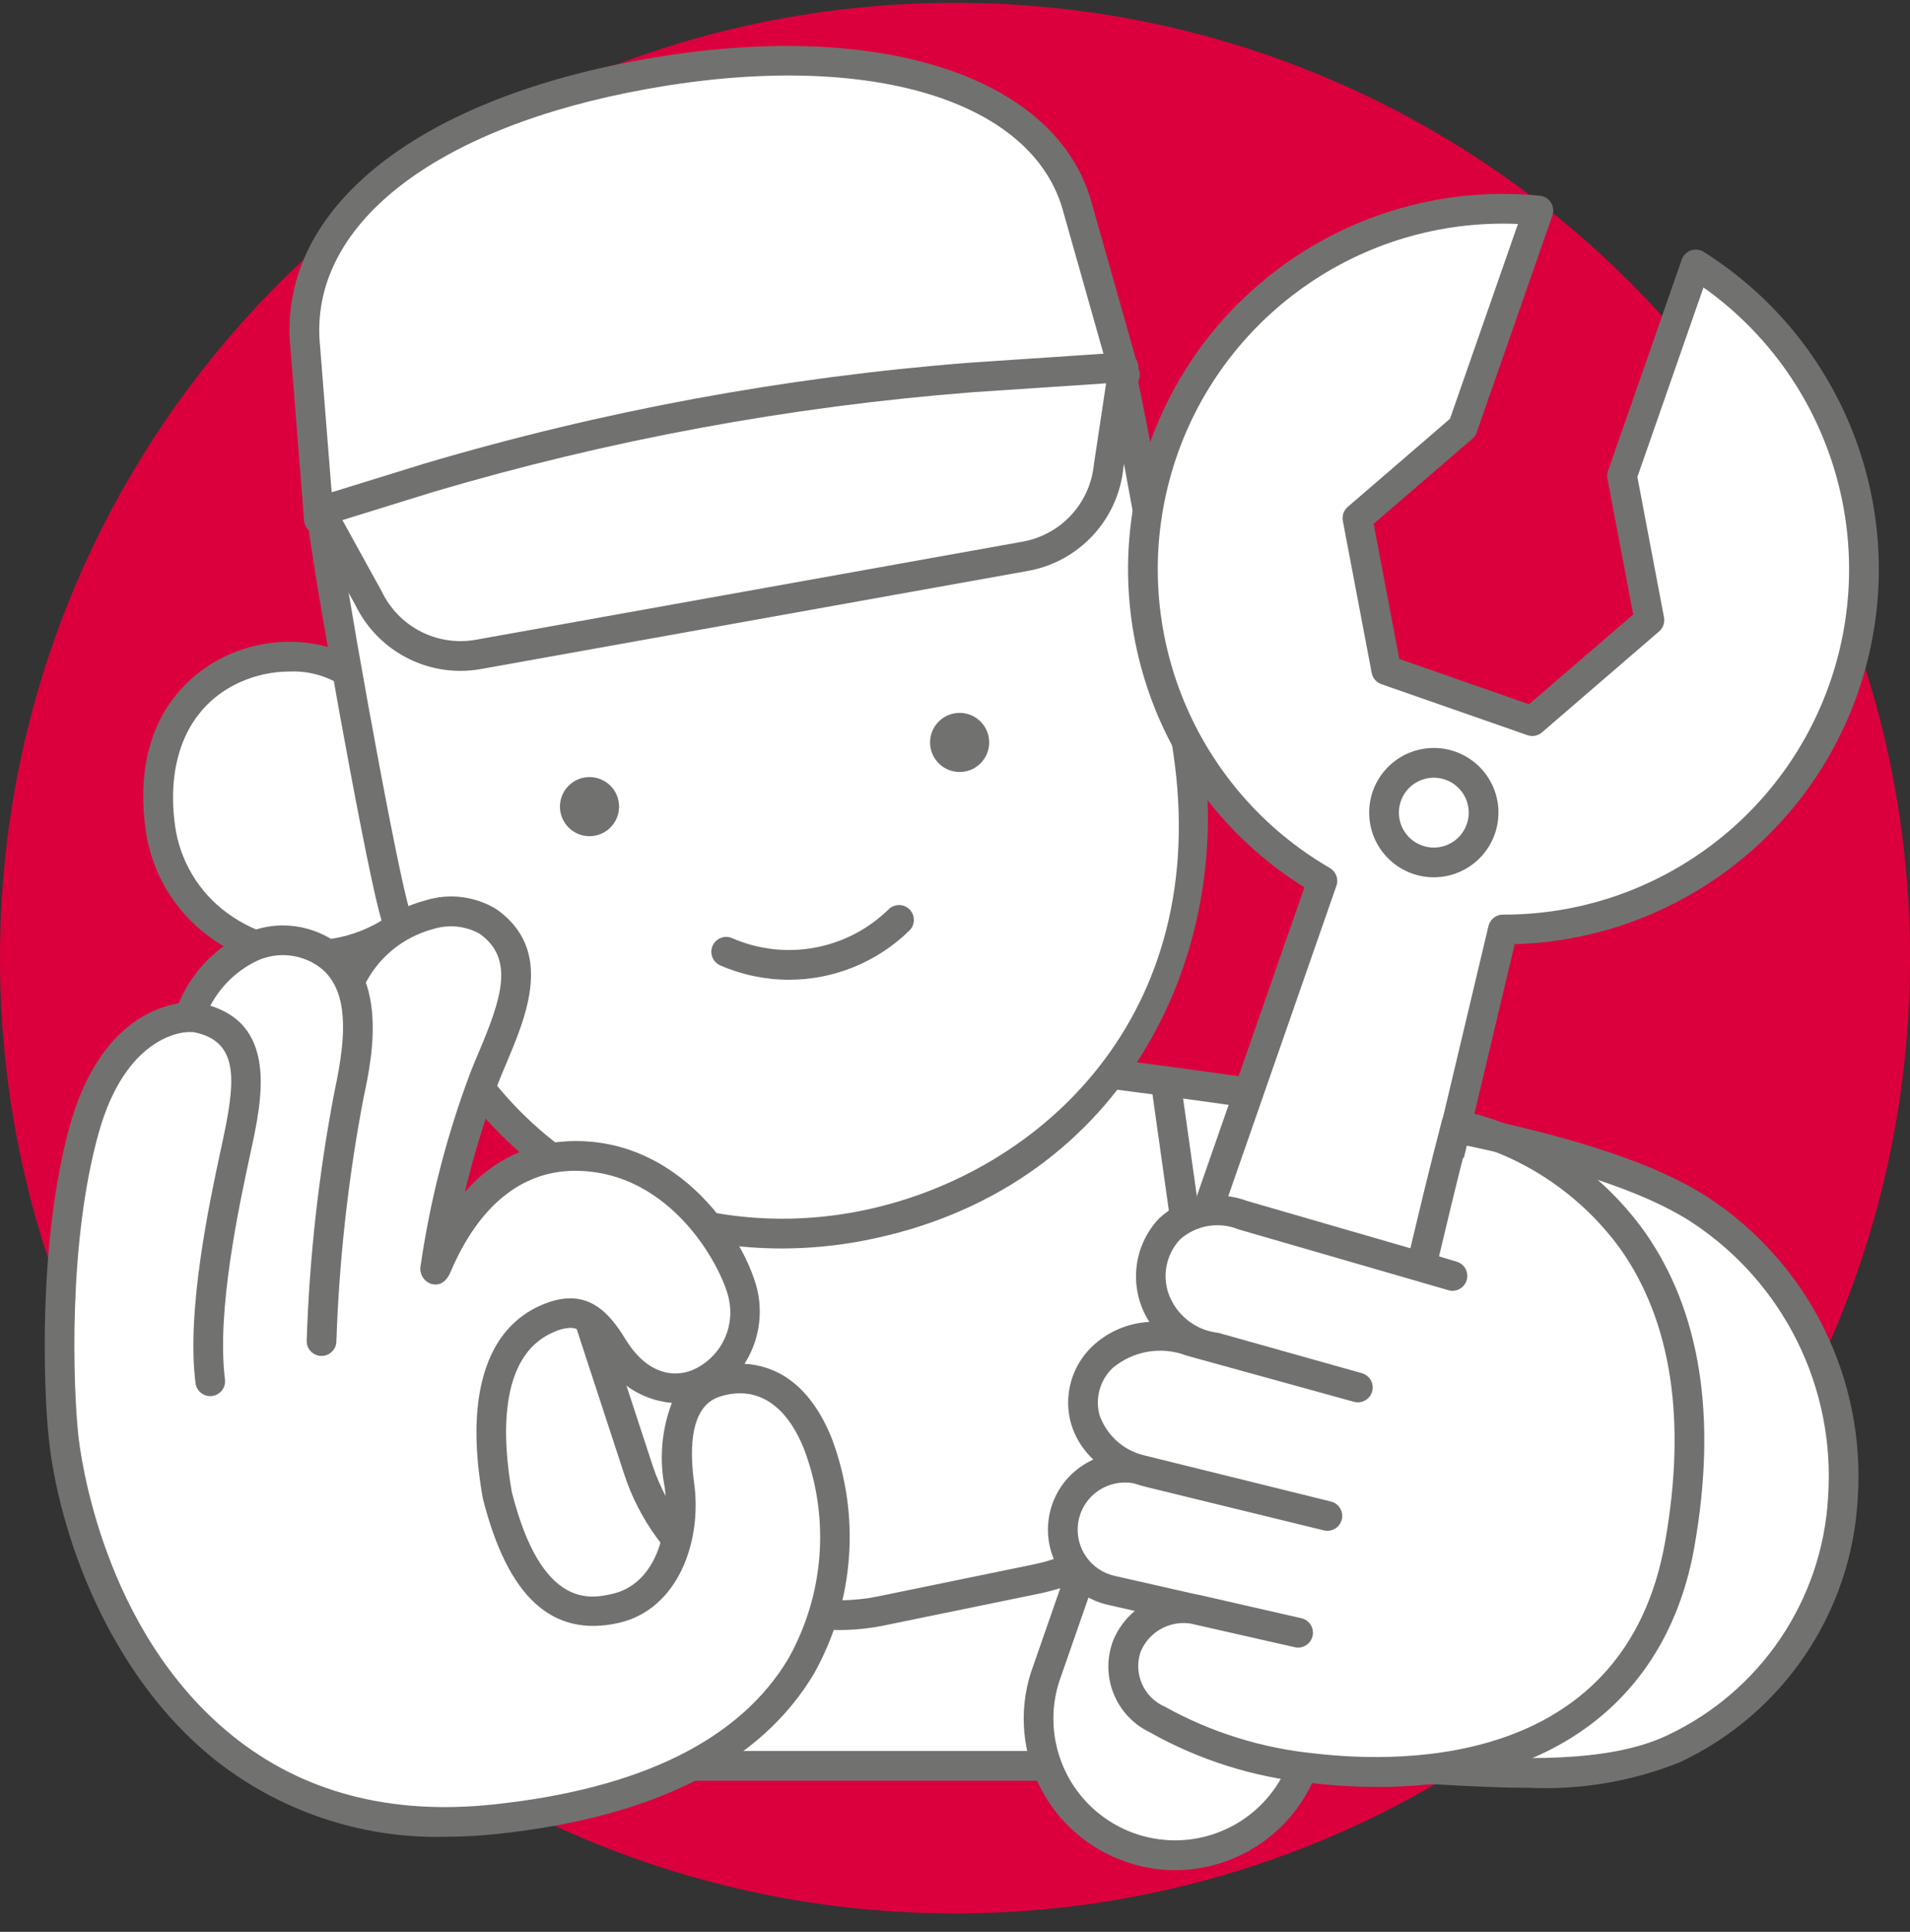
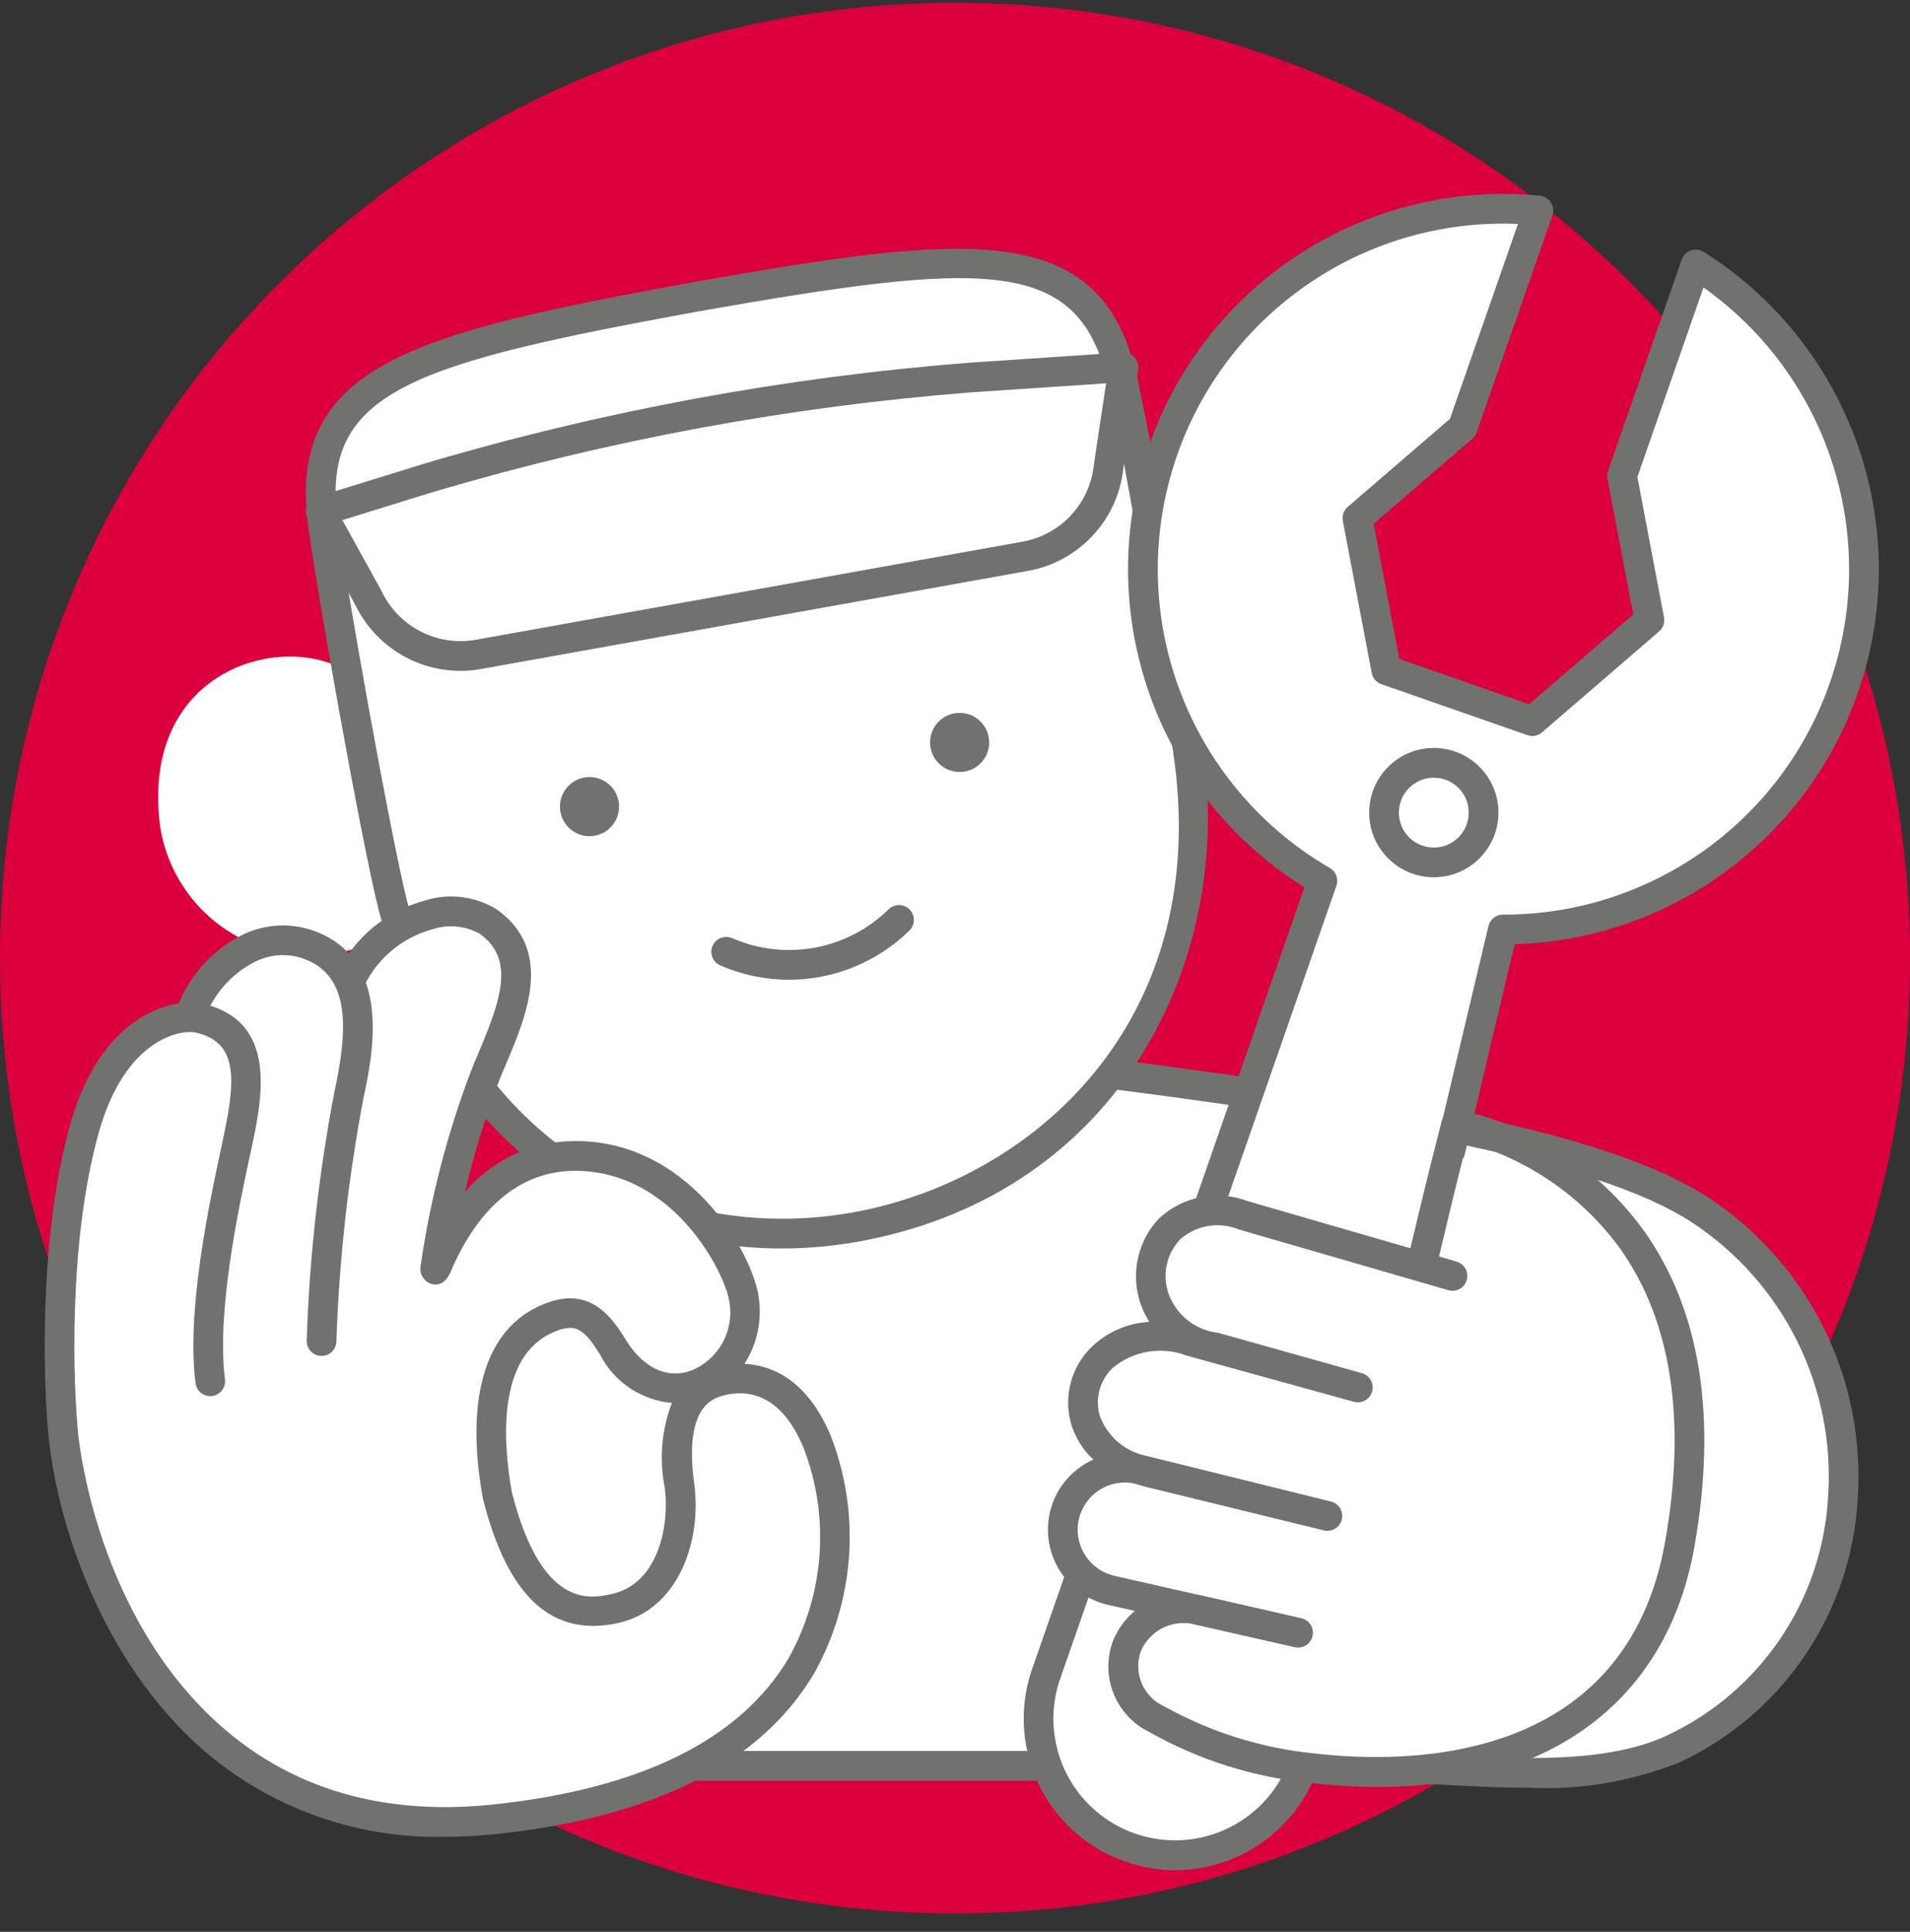
<svg xmlns="http://www.w3.org/2000/svg" width="90" height="91" viewBox="0 0 90 91" fill="none">
  <rect x="0" y="0" width="90" height="91" fill="#333333" stroke="none" />
  <g clip-path="url(#clip0_1373_72)">
    <path d="M45.001 90.133C69.853 90.133 90.001 69.986 90.001 45.133C90.001 20.28 69.853 0.133 45.001 0.133C20.148 0.133 0 20.28 0 45.133C0 69.986 20.148 90.133 45.001 90.133Z" fill="#DB003D" />
    <path d="M49.374 50.208L33.576 56.515C10.899 58.511 16.66 83.181 16.66 83.181H56.626L67.674 83.352C71.21 83.545 75.77 83.837 78.851 82.382C89.191 77.496 89.458 63.074 80.089 56.983C75.618 54.077 66.057 52.293 49.374 50.208Z" fill="white" />
    <path d="M72.035 84.215C70.614 84.215 69.203 84.138 67.907 84.066L67.636 84.052L56.614 83.882H16.66C16.335 83.882 16.053 83.657 15.979 83.341C15.864 82.849 13.23 71.191 19.098 63.088C22.162 58.857 26.977 56.414 33.411 55.826L49.114 49.557C49.224 49.512 49.344 49.497 49.461 49.514C65.472 51.515 75.679 53.282 80.47 56.396C85.228 59.51 87.931 64.954 87.535 70.627C87.23 75.984 84.01 80.741 79.15 83.014C76.891 83.917 74.465 84.326 72.035 84.215ZM17.234 82.481H56.625L67.984 82.668C71.428 82.858 75.71 83.092 78.552 81.749C82.95 79.689 85.864 75.382 86.139 70.533C86.501 65.366 84.04 60.407 79.706 57.57C75.179 54.627 64.78 52.843 49.466 50.925L33.835 57.165C33.772 57.19 33.705 57.206 33.637 57.212C27.576 57.746 23.068 59.997 20.237 63.903C15.427 70.538 16.799 80.119 17.234 82.481Z" fill="#717270" />
-     <path d="M39.527 76.784C34.924 76.781 30.845 73.821 29.414 69.446L25.921 58.783C25.802 58.416 26.002 58.022 26.369 57.902C26.736 57.782 27.131 57.981 27.251 58.348L30.744 69.011C32.208 73.479 36.79 76.139 41.396 75.194L48.667 73.701C53.453 72.712 56.647 68.176 55.966 63.337L54.301 51.514C54.246 51.131 54.513 50.776 54.896 50.722C55.279 50.667 55.633 50.934 55.688 51.316L57.353 63.14C58.136 68.711 54.458 73.933 48.949 75.072L41.677 76.565C40.969 76.71 40.249 76.784 39.527 76.784Z" fill="#717270" />
    <path d="M17.244 32.336C14.611 29.368 6.466 30.879 7.551 38.967C7.954 41.47 9.649 43.575 12.008 44.502C14.368 45.429 17.042 45.042 19.041 43.483L17.244 32.336Z" fill="white" />
-     <path d="M14.631 45.699C12.917 45.699 11.247 45.149 9.868 44.13C8.216 42.92 7.129 41.089 6.857 39.059C6.125 33.596 9.303 31.514 10.704 30.872C13.208 29.726 16.245 30.155 17.768 31.872L17.903 32.023L19.798 43.781L19.472 44.035C18.089 45.114 16.385 45.699 14.631 45.699ZM13.66 31.632C12.842 31.632 12.033 31.807 11.287 32.145C8.925 33.227 7.817 35.68 8.245 38.873C8.468 40.528 9.356 42.021 10.703 43.006C12.127 44.058 13.914 44.494 15.663 44.217C16.602 44.064 17.496 43.708 18.282 43.171L16.588 32.661C15.779 31.957 14.732 31.589 13.66 31.632Z" fill="#717270" />
    <path d="M56.05 35.898C55.678 32.974 53.483 20.28 52.824 17.626C51.219 11.169 45.958 11.659 32.599 14.013L32.89 13.961C19.546 16.396 14.442 17.765 15.182 24.377C15.486 27.095 17.778 39.776 18.507 42.631C24.958 67.909 59.089 59.777 56.05 35.898Z" fill="white" />
    <path d="M36.837 58.81C28.914 58.81 20.721 54.137 17.829 42.804C17.063 39.805 14.782 27.096 14.486 24.454C13.669 17.154 19.735 15.656 32.438 13.332L32.476 13.324L32.767 13.272L32.806 13.266C45.525 11.031 51.731 10.327 53.504 17.457C54.188 20.216 56.381 32.957 56.745 35.809C57.954 45.306 52.812 56.133 40.649 58.45C39.392 58.689 38.116 58.81 36.837 58.81ZM32.86 14.678C19.49 17.122 15.22 18.426 15.878 24.299C16.17 26.913 18.427 39.49 19.185 42.458C22.321 54.747 32.093 58.658 40.386 57.074C48.688 55.493 56.913 48.22 55.356 35.986C55.005 33.23 52.801 20.439 52.144 17.795C50.719 12.056 46.258 12.318 32.86 14.678Z" fill="#717270" />
    <path d="M37.173 46.152C36.06 46.151 34.959 45.922 33.939 45.476C33.585 45.321 33.422 44.909 33.577 44.554C33.732 44.2 34.144 44.038 34.499 44.192C37.005 45.285 39.925 44.746 41.876 42.83C42.152 42.563 42.593 42.568 42.862 42.842C43.132 43.116 43.13 43.557 42.858 43.828C41.34 45.318 39.299 46.152 37.173 46.152Z" fill="#717270" />
    <path d="M27.778 39.389C28.547 39.389 29.171 38.766 29.171 37.997C29.171 37.227 28.547 36.604 27.778 36.604C27.009 36.604 26.385 37.227 26.385 37.997C26.385 38.766 27.009 39.389 27.778 39.389Z" fill="#717270" />
    <path d="M45.218 36.365C45.987 36.365 46.611 35.742 46.611 34.973C46.611 34.204 45.987 33.58 45.218 33.58C44.449 33.58 43.825 34.204 43.825 34.973C43.825 35.742 44.449 36.365 45.218 36.365Z" fill="#717270" />
-     <path d="M30.404 3.495C19.13 5.517 13.82 10.833 14.386 16.379L15.027 24.468L53.005 17.657L50.795 9.849C49.398 4.452 41.678 1.473 30.404 3.495Z" fill="white" />
-     <path d="M15.027 25.169C14.662 25.169 14.358 24.888 14.329 24.523L13.688 16.435C13.031 9.988 19.388 4.76 30.28 2.806C41.377 0.815 49.894 3.575 51.473 9.674L53.679 17.466C53.733 17.656 53.704 17.86 53.599 18.028C53.494 18.195 53.324 18.311 53.129 18.346L15.15 25.157C15.11 25.165 15.068 25.169 15.027 25.169ZM30.527 4.184C20.423 5.997 14.504 10.643 15.082 16.309L15.664 23.643L52.121 17.104L50.121 10.04C48.734 4.678 40.86 2.331 30.527 4.184Z" fill="#717270" />
    <path d="M48.322 26.202L22.53 30.828C20.421 31.206 18.318 30.136 17.382 28.209L15.105 24.086L20.212 22.505C28.535 20.045 37.092 18.462 45.744 17.782L52.941 17.3L52.239 21.957C52.032 24.09 50.431 25.824 48.322 26.202Z" fill="white" />
    <path d="M21.694 31.602C19.593 31.6 17.676 30.402 16.752 28.514L14.493 24.424C14.391 24.239 14.377 24.019 14.456 23.824C14.535 23.628 14.697 23.479 14.898 23.416L20.005 21.836C28.379 19.356 36.991 17.763 45.698 17.084L52.894 16.602C53.106 16.585 53.313 16.668 53.456 16.826C53.599 16.982 53.664 17.194 53.633 17.404L52.932 22.061C52.676 24.489 50.848 26.457 48.446 26.891L22.654 31.517C22.337 31.573 22.016 31.602 21.694 31.602ZM16.134 24.5L17.994 27.87C18.791 29.529 20.594 30.456 22.407 30.139L48.198 25.513C49.996 25.186 51.36 23.708 51.543 21.889L52.12 18.056L45.791 18.48C37.193 19.152 28.689 20.725 20.419 23.173L16.134 24.5Z" fill="#717270" />
    <path d="M79.906 12.457L76.431 22.413L77.723 29.212L72.203 33.969L65.323 31.568L63.963 24.409L68.922 20.134L72.489 9.916C64.541 9.136 57.123 14.002 54.674 21.603C52.224 29.204 55.404 37.485 62.312 41.493L49.24 79.008C48.529 81.243 49.091 83.687 50.706 85.388C52.321 87.088 54.734 87.775 57.002 87.18C59.27 86.585 61.036 84.803 61.608 82.529L70.818 43.784C78.384 43.803 85.049 38.809 87.157 31.543C89.266 24.276 86.308 16.491 79.906 12.457Z" fill="white" />
    <path d="M55.384 88.095C54.719 88.095 54.057 88.001 53.417 87.817C51.562 87.289 49.999 86.032 49.086 84.332C48.173 82.632 47.988 80.635 48.573 78.796L61.464 41.799C54.504 37.45 51.453 28.882 54.099 21.113C56.744 13.344 64.389 8.418 72.557 9.22C72.771 9.241 72.963 9.359 73.078 9.539C73.194 9.72 73.22 9.944 73.15 10.147L69.583 20.365C69.543 20.481 69.472 20.584 69.379 20.665L64.725 24.676L65.935 31.04L72.051 33.175L76.959 28.945L75.743 22.544C75.72 22.423 75.73 22.299 75.77 22.183L79.245 12.227C79.315 12.025 79.473 11.867 79.674 11.796C79.876 11.726 80.098 11.751 80.279 11.865C86.858 16.01 89.954 23.968 87.905 31.469C85.856 38.97 79.145 44.25 71.372 44.476L62.289 82.691C61.493 85.858 58.651 88.083 55.384 88.095ZM70.805 10.534C63.45 10.546 57.017 15.489 55.112 22.593C53.206 29.697 56.301 37.196 62.662 40.887C62.953 41.055 63.084 41.406 62.973 41.723L49.901 79.238C49.275 81.23 49.781 83.404 51.222 84.915C52.664 86.425 54.812 87.033 56.831 86.501C58.85 85.969 60.42 84.382 60.93 82.357L70.137 43.622C70.211 43.306 70.493 43.083 70.818 43.084H70.841C77.928 43.091 84.204 38.511 86.359 31.76C88.513 25.009 86.05 17.64 80.269 13.541L77.154 22.467L78.409 29.082C78.456 29.327 78.368 29.579 78.179 29.742L72.659 34.499C72.47 34.663 72.208 34.712 71.972 34.63L65.092 32.229C64.856 32.147 64.682 31.944 64.635 31.699L63.275 24.54C63.228 24.294 63.316 24.042 63.505 23.879L68.324 19.727L71.526 10.55C71.285 10.539 71.045 10.534 70.805 10.534Z" fill="#717270" />
    <path d="M71.351 55.671C69.633 55.266 67.873 55.072 66.108 55.092C66.122 56.604 65.926 58.712 65.929 59.283L68.281 60.223C68.626 60.353 68.801 60.736 68.673 61.081C68.544 61.426 68.041 59.986 67.697 59.858L58.31 57.952C57.365 57.564 56.282 57.747 55.516 58.423C54.876 59.1 54.656 60.072 54.941 60.959C55.31 62.031 56.27 62.789 57.398 62.899L63.612 64.722C63.965 64.825 64.168 65.194 64.066 65.548C63.964 65.901 63.595 66.105 63.242 66.004L55.851 63.892C54.652 63.435 53.299 63.667 52.32 64.497C51.728 65.073 51.492 65.924 51.704 66.722C52.033 67.676 52.821 68.4 53.799 68.647L62.153 70.767C62.509 70.858 62.724 71.22 62.634 71.577C62.544 71.934 62.182 72.15 61.825 72.061L53.961 70.083C53.774 70.037 53.593 69.985 53.418 69.926L53.372 69.915C52.767 69.795 52.139 69.928 51.634 70.283C51.13 70.638 50.792 71.183 50.7 71.793C50.528 72.972 51.296 74.082 52.46 74.336L56.26 75.198C56.35 75.212 56.44 75.23 56.53 75.251L61.244 76.327C61.603 76.409 61.827 76.767 61.746 77.126C61.664 77.485 61.307 77.71 60.948 77.629L56.02 76.512C55.013 76.366 54.035 76.922 53.646 77.862C53.289 78.913 53.798 80.062 54.817 80.503C56.995 81.707 59.396 82.454 61.873 82.698C69.033 83.53 74.854 79.671 77.445 72.373C77.465 72.317 80.754 66.89 78.39 62.071C78.139 61.272 77.831 60.493 77.467 59.739C75.949 57.729 73.792 56.294 71.351 55.671Z" fill="white" />
    <path d="M63.786 83.511C63.12 83.51 62.454 83.471 61.792 83.394C59.216 83.136 56.719 82.356 54.455 81.102C53.131 80.487 52.498 78.961 53.001 77.591C53.456 76.501 54.52 75.791 55.702 75.789H55.706L52.304 75.019C50.785 74.683 49.782 73.23 50.008 71.69C50.245 70.116 51.685 69.011 53.267 69.19C52.203 68.826 51.374 67.98 51.029 66.91C50.75 65.868 51.055 64.756 51.826 64.001C52.982 62.987 54.6 62.687 56.042 63.219L56.18 63.259C55.267 62.876 54.569 62.11 54.273 61.166C53.913 60.031 54.199 58.791 55.02 57.929C55.965 57.062 57.321 56.811 58.513 57.282L65.253 58.648C65.263 58.474 65.275 58.277 65.289 58.064C65.342 57.201 65.416 56.019 65.408 55.097L65.402 54.405L66.094 54.392C67.937 54.371 69.776 54.578 71.569 55.006C74.148 55.669 76.425 57.19 78.026 59.318C78.339 59.818 78.573 60.362 78.72 60.934C78.803 61.216 78.903 61.493 79.019 61.764C81.319 66.454 78.638 71.676 78.078 72.675C75.638 79.553 70.37 83.511 63.786 83.511ZM55.68 77.182C55.07 77.194 54.525 77.567 54.291 78.132C54.09 78.856 54.466 79.616 55.164 79.894C57.263 81.046 59.572 81.763 61.955 82.003C68.762 82.786 74.311 79.106 76.786 72.139L76.857 71.989C77.358 71.098 79.753 66.442 77.761 62.38C77.614 62.049 77.489 61.708 77.387 61.36C77.277 60.942 77.116 60.539 76.908 60.16C75.478 58.261 73.439 56.911 71.132 56.336C69.712 56.001 68.26 55.82 66.801 55.796C66.783 56.603 66.728 57.474 66.686 58.152C66.67 58.401 66.656 58.627 66.645 58.816L67.229 59.049L67.94 59.202C68.103 59.266 68.248 59.369 68.361 59.502L68.54 59.573C69.236 59.845 69.587 60.622 69.331 61.323L69.174 61.746L68.675 61.832C68.145 61.885 67.908 61.443 67.632 60.947C67.582 60.858 67.508 60.725 67.441 60.614L66.924 60.416L58.17 58.638C57.453 58.336 56.629 58.442 56.012 58.917C55.553 59.41 55.4 60.114 55.611 60.753C55.908 61.574 56.66 62.145 57.531 62.212L63.809 64.05C64.534 64.26 64.953 65.018 64.743 65.743C64.533 66.469 63.775 66.886 63.049 66.677L55.659 64.565C54.702 64.185 53.615 64.349 52.813 64.994C52.401 65.392 52.235 65.981 52.378 66.535C52.658 67.257 53.273 67.798 54.025 67.983L62.325 70.088C62.86 70.224 63.261 70.669 63.341 71.216C63.421 71.763 63.164 72.304 62.69 72.588C62.38 72.776 62.006 72.831 61.655 72.74L53.791 70.762C53.587 70.712 53.386 70.654 53.193 70.588C52.78 70.521 52.358 70.621 52.019 70.868C51.681 71.114 51.456 71.485 51.393 71.898C51.275 72.711 51.806 73.477 52.608 73.652L56.416 74.516C56.474 74.522 56.584 74.545 56.693 74.571L61.399 75.644C62.136 75.812 62.597 76.545 62.429 77.282C62.259 78.017 61.528 78.477 60.791 78.311L55.866 77.194C55.804 77.186 55.742 77.181 55.68 77.182Z" fill="white" />
    <path d="M64.919 84.176C63.872 84.174 62.826 84.111 61.787 83.988C59.102 83.731 56.501 82.913 54.153 81.587C52.553 80.805 51.816 78.929 52.456 77.267C52.678 76.731 53.027 76.256 53.472 75.884L52.228 75.602C50.367 75.19 49.14 73.409 49.419 71.523C49.563 70.542 50.106 69.663 50.919 69.096C51.108 68.963 51.308 68.848 51.518 68.753C51.012 68.284 50.645 67.684 50.457 67.021C50.114 65.746 50.485 64.385 51.427 63.46C52.163 62.745 53.133 62.322 54.158 62.269C53.171 60.731 53.361 58.718 54.618 57.392C55.738 56.353 57.348 56.037 58.778 56.575L66.459 58.8C66.756 57.541 67.4 54.844 67.941 52.791C68.034 52.442 68.377 52.221 68.733 52.279C72.258 53.035 75.377 55.075 77.482 58.003C80.124 61.737 80.919 66.731 79.844 72.847C78.573 80.081 73.082 84.176 64.919 84.176ZM55.773 76.454C54.886 76.453 54.086 76.987 53.747 77.807C53.396 78.83 53.886 79.951 54.875 80.388C57.057 81.601 59.465 82.353 61.949 82.598C66.294 83.102 76.613 83.144 78.465 72.605C79.471 66.881 78.76 62.246 76.352 58.83C74.577 56.389 72.029 54.62 69.123 53.809C68.619 55.769 68.067 58.084 67.808 59.182L68.641 59.432C69.01 59.542 69.221 59.931 69.112 60.3C69.003 60.67 68.616 60.883 68.246 60.775L58.38 57.917C57.444 57.53 56.37 57.709 55.61 58.379C54.979 59.048 54.762 60.007 55.043 60.882C55.393 61.925 56.319 62.668 57.413 62.785L64.17 64.684C64.411 64.751 64.598 64.941 64.66 65.184C64.723 65.426 64.651 65.683 64.472 65.858C64.294 66.033 64.035 66.099 63.794 66.032L55.917 63.858C54.729 63.401 53.385 63.629 52.414 64.453C51.831 65.02 51.598 65.859 51.806 66.646C52.13 67.585 52.905 68.298 53.868 68.544L62.713 70.73C63.089 70.822 63.318 71.201 63.226 71.576C63.134 71.952 62.755 72.181 62.379 72.089L54.025 70.047C53.836 70.001 53.654 69.948 53.477 69.889L53.405 69.871C52.812 69.764 52.201 69.901 51.711 70.251C51.221 70.602 50.894 71.136 50.804 71.731C50.633 72.89 51.388 73.984 52.532 74.235L56.338 75.098C56.431 75.112 56.523 75.131 56.616 75.153L61.322 76.228C61.699 76.313 61.935 76.689 61.849 77.066C61.763 77.442 61.388 77.679 61.011 77.593L56.087 76.477C55.983 76.462 55.878 76.454 55.773 76.454Z" fill="#717270" />
    <path d="M67.562 41.325C65.88 41.325 64.516 39.962 64.516 38.279C64.516 36.597 65.88 35.233 67.562 35.233C69.244 35.233 70.608 36.597 70.608 38.279C70.606 39.961 69.243 41.323 67.562 41.325ZM67.562 36.634C66.897 36.634 66.296 37.035 66.042 37.65C65.787 38.264 65.928 38.972 66.398 39.443C66.869 39.913 67.577 40.054 68.192 39.8C68.807 39.545 69.207 38.945 69.207 38.279C69.206 37.371 68.47 36.635 67.562 36.634Z" fill="#717270" />
    <path d="M37.341 78.173C35.044 82.03 30.347 84.363 23.38 85.108C19.245 85.714 15.044 84.576 11.78 81.966C5.507 76.82 3.753 67.555 3.744 67.465C3.709 62.335 4.307 57.219 5.524 52.235C6.156 50.099 7.574 48.12 9.326 48.511C11.543 49.008 11.275 51.075 10.656 53.94L10.349 55.346C9.695 58.295 8.709 62.751 9.074 65.631C9.09 65.785 9.168 65.926 9.29 66.021C9.413 66.116 9.569 66.157 9.722 66.133C9.875 66.114 10.014 66.035 10.108 65.913C10.202 65.792 10.244 65.638 10.225 65.485C9.883 62.805 10.844 58.468 11.48 55.597L11.789 54.186C12.262 51.999 12.945 48.8 10.396 47.657C10.849 46.584 11.647 45.694 12.664 45.125C13.205 44.842 13.842 44.807 14.411 45.031C16.335 45.8 16.007 47.815 15.334 50.577C15.246 50.938 15.162 51.287 15.091 51.618C14.473 54.495 13.951 60.686 14.622 64.356C14.676 64.654 14.951 64.86 15.253 64.828C15.267 64.826 15.282 64.824 15.296 64.822C15.611 64.764 15.82 64.462 15.763 64.147C15.29 60.052 15.445 55.909 16.223 51.861C16.293 51.541 16.375 51.201 16.46 50.852C16.746 49.817 16.929 48.758 17.007 47.688L17.01 47.683C17.37 46.785 17.892 45.961 18.55 45.252C19.984 43.812 21.725 43.253 22.787 43.897C24.559 44.969 23.907 46.903 22.793 49.52C22.647 49.861 22.506 50.191 22.382 50.506C21.261 53.467 20.468 56.543 20.017 59.677C19.979 59.975 20.156 60.258 20.44 60.355C20.925 60.488 21.134 60.025 21.219 59.826C22.543 56.729 24.575 55.066 27.076 55.023C31.627 54.938 34.315 59.52 34.569 61.275C34.825 62.694 34.057 64.1 32.725 64.652C31.529 65.086 30.311 64.522 29.455 63.142C28.168 61.069 26.698 61.135 25.688 61.559C23.077 62.652 22.103 65.832 22.951 70.539C24.473 77.167 27.95 76.383 29.815 75.963L29.97 75.928C32.257 75.419 33.269 72.949 32.748 69.15C32.429 66.82 32.727 66.032 34.07 65.633C35.054 65.343 36.883 65.283 38.068 68.165C39.324 71.443 39.058 75.111 37.341 78.173Z" fill="white" />
    <path d="M21.257 85.924C17.649 86 14.132 84.789 11.335 82.508C4.775 77.124 3.055 67.618 3.047 67.529C3.005 62.31 3.612 57.106 4.853 52.036C5.577 49.59 7.281 47.345 9.479 47.828C9.502 47.834 9.525 47.839 9.548 47.845L9.756 47.374C10.278 46.15 11.195 45.135 12.361 44.494C13.245 44.057 14.29 44.099 15.135 44.606C15.981 45.112 16.511 46.014 16.543 46.999C16.926 46.178 17.436 45.422 18.054 44.758C19.742 43.062 21.791 42.473 23.149 43.298C25.579 44.768 24.391 47.555 23.437 49.794C23.279 50.163 23.149 50.47 23.034 50.762C22.026 53.431 21.284 56.194 20.819 59.01C22.266 55.985 24.415 54.368 27.064 54.322C27.11 54.321 27.157 54.321 27.204 54.321C32.167 54.321 34.978 59.206 35.262 61.176C35.564 62.922 34.608 64.643 32.964 65.308C31.461 65.855 29.888 65.166 28.86 63.511C28.024 62.164 27.076 61.736 25.959 62.205C23.681 63.158 22.858 66.074 23.64 70.415C24.999 76.331 27.805 75.699 29.66 75.28L29.814 75.245C32.497 74.648 32.275 70.85 32.054 69.244C31.743 66.967 31.941 65.535 33.871 64.962C34.846 64.674 37.271 64.385 38.715 67.898C40.05 71.381 39.767 75.278 37.942 78.531C35.527 82.588 30.652 85.035 23.454 85.804C22.724 85.883 21.991 85.923 21.257 85.924ZM8.889 49.163C7.705 49.163 6.678 50.8 6.195 52.434C5.007 57.334 4.418 62.36 4.441 67.402C4.451 67.447 6.206 76.486 12.223 81.426C15.344 83.912 19.357 84.993 23.305 84.411C30.042 83.692 34.562 81.473 36.739 77.814C38.349 74.943 38.599 71.504 37.42 68.431C36.677 66.622 35.616 65.905 34.269 66.305C33.548 66.519 33.113 66.647 33.441 69.055C34.018 73.259 32.808 76.014 30.122 76.611L29.97 76.645C28.165 77.052 23.946 78.001 22.269 70.695C21.352 65.609 22.472 62.147 25.417 60.914C26.449 60.481 28.42 60.149 30.049 62.773C30.37 63.289 31.253 64.445 32.485 63.993C33.507 63.556 34.086 62.467 33.876 61.376C33.676 59.986 31.258 55.64 27.088 55.723C24.296 55.77 22.706 58.13 21.862 60.101C21.675 60.801 20.956 61.216 20.255 61.029C19.635 60.841 19.241 60.232 19.323 59.589C19.782 56.397 20.59 53.265 21.731 50.249C21.85 49.946 21.986 49.628 22.126 49.298C23.456 46.177 23.516 45.156 22.425 44.496C21.666 44.035 20.213 44.573 19.046 45.746C18.484 46.36 18.029 47.065 17.701 47.83C17.613 48.907 17.425 49.974 17.141 51.017C17.057 51.361 16.976 51.694 16.907 52.009C16.146 55.967 15.992 60.017 16.451 64.022C16.512 64.355 16.438 64.7 16.245 64.979C16.052 65.258 15.756 65.449 15.422 65.51C14.73 65.623 14.072 65.168 13.933 64.481C13.246 60.724 13.777 54.402 14.406 51.471C14.479 51.134 14.565 50.778 14.654 50.411C15.444 47.171 15.335 46.154 14.151 45.681C13.764 45.531 13.33 45.559 12.965 45.757C12.279 46.135 11.712 46.697 11.328 47.379C13.635 48.963 12.916 52.285 12.473 54.334L12.164 55.746C11.538 58.57 10.593 62.835 10.919 65.397C10.962 65.733 10.869 66.074 10.661 66.342C10.453 66.61 10.146 66.785 9.81 66.827C9.478 66.875 9.142 66.788 8.875 66.586C8.6 66.376 8.422 66.064 8.38 65.721C7.999 62.717 9.002 58.191 9.665 55.195L9.973 53.791C10.696 50.444 10.531 49.499 9.173 49.195C9.08 49.174 8.985 49.163 8.889 49.163Z" fill="white" />
    <path d="M15.151 63.872H15.146C14.759 63.869 14.448 63.553 14.451 63.167C14.579 59.222 15.017 55.294 15.761 51.418C16.355 48.651 16.589 45.978 14.307 45.161C13.529 44.884 12.67 44.95 11.944 45.343C10.867 45.909 10.042 46.86 9.635 48.007C9.563 48.248 9.367 48.432 9.122 48.489C8.877 48.547 8.62 48.467 8.449 48.282C8.278 48.097 8.22 47.834 8.297 47.595C8.819 46.084 9.9 44.83 11.318 44.091C12.386 43.529 13.641 43.439 14.778 43.843C18.53 45.187 17.549 49.759 17.13 51.711C16.409 55.494 15.982 59.328 15.851 63.177C15.848 63.561 15.536 63.872 15.151 63.872Z" fill="#717270" />
    <path d="M20.959 86.524C17.006 86.612 13.147 85.308 10.058 82.84C5.079 78.816 2.765 72.184 2.295 67.727C2.058 65.472 1.777 58.427 3.306 52.974C4.833 47.525 8.394 47.013 9.521 47.273C13.151 48.085 12.351 51.778 11.822 54.222L11.76 54.508C11.253 56.872 10.196 61.791 10.601 64.978C10.633 65.226 10.529 65.472 10.33 65.623C10.131 65.774 9.866 65.808 9.636 65.711C9.405 65.614 9.244 65.401 9.213 65.153C8.778 61.731 9.868 56.654 10.391 54.215L10.454 53.925C11.079 51.039 11.33 49.112 9.215 48.638C8.563 48.495 5.91 48.871 4.654 53.353C3.184 58.593 3.458 65.4 3.688 67.58C3.785 68.51 4.821 76.807 10.938 81.751C14.249 84.427 18.402 85.522 23.283 84.996C30.21 84.256 34.877 81.944 37.153 78.121C38.851 75.091 39.115 71.463 37.872 68.22C36.723 65.424 34.967 65.48 34.02 65.757C33.575 65.89 32.22 66.292 32.711 69.887C33.082 72.601 31.955 75.824 29.136 76.452C26.009 77.144 23.925 75.227 22.753 70.59C21.89 65.8 22.889 62.573 25.556 61.457C27.601 60.598 28.65 61.736 29.476 63.092C30.297 64.439 31.428 64.976 32.576 64.56C33.867 64.033 34.614 62.674 34.365 61.302C34.181 60.026 31.762 55.081 26.994 55.153C24.537 55.198 22.549 56.834 21.246 59.882C21.165 60.069 20.922 60.64 20.324 60.481C19.982 60.369 19.767 60.029 19.813 59.672C20.266 56.527 21.061 53.441 22.186 50.47C22.305 50.169 22.437 49.857 22.572 49.536C23.633 47.026 24.255 45.158 22.597 43.981C21.924 43.611 21.128 43.534 20.397 43.768C18.97 44.149 17.781 45.137 17.146 46.471C17.036 46.696 16.814 46.845 16.564 46.861C16.314 46.878 16.074 46.76 15.935 46.551C15.796 46.342 15.78 46.075 15.891 45.851C16.707 44.15 18.229 42.892 20.054 42.411C21.181 42.061 22.405 42.218 23.408 42.84C26.11 44.759 24.811 47.835 23.862 50.081C23.731 50.391 23.603 50.693 23.489 50.984C22.852 52.673 22.323 54.401 21.904 56.157C23.166 54.663 25.012 53.786 26.968 53.752C32.404 53.635 35.443 58.969 35.751 61.101C35.914 62.195 35.676 63.312 35.08 64.244C36.352 64.311 38.053 64.978 39.167 67.687C40.566 71.34 40.269 75.426 38.355 78.838C35.842 83.059 30.821 85.599 23.432 86.389C22.611 86.477 21.785 86.522 20.959 86.524ZM26.86 62.549C26.596 62.565 26.336 62.633 26.097 62.748C23.4 63.878 23.701 67.961 24.12 70.294C25.52 75.821 27.839 75.306 28.832 75.085C31.078 74.585 31.552 71.747 31.324 70.076C31.057 68.741 31.173 67.357 31.658 66.084C30.218 65.96 28.943 65.105 28.28 63.82C27.714 62.891 27.337 62.549 26.86 62.549Z" fill="#717270" />
  </g>
  <defs>
    <clipPath id="clip0_1373_72">
      <rect width="90" height="91" fill="white" />
    </clipPath>
  </defs>
</svg>